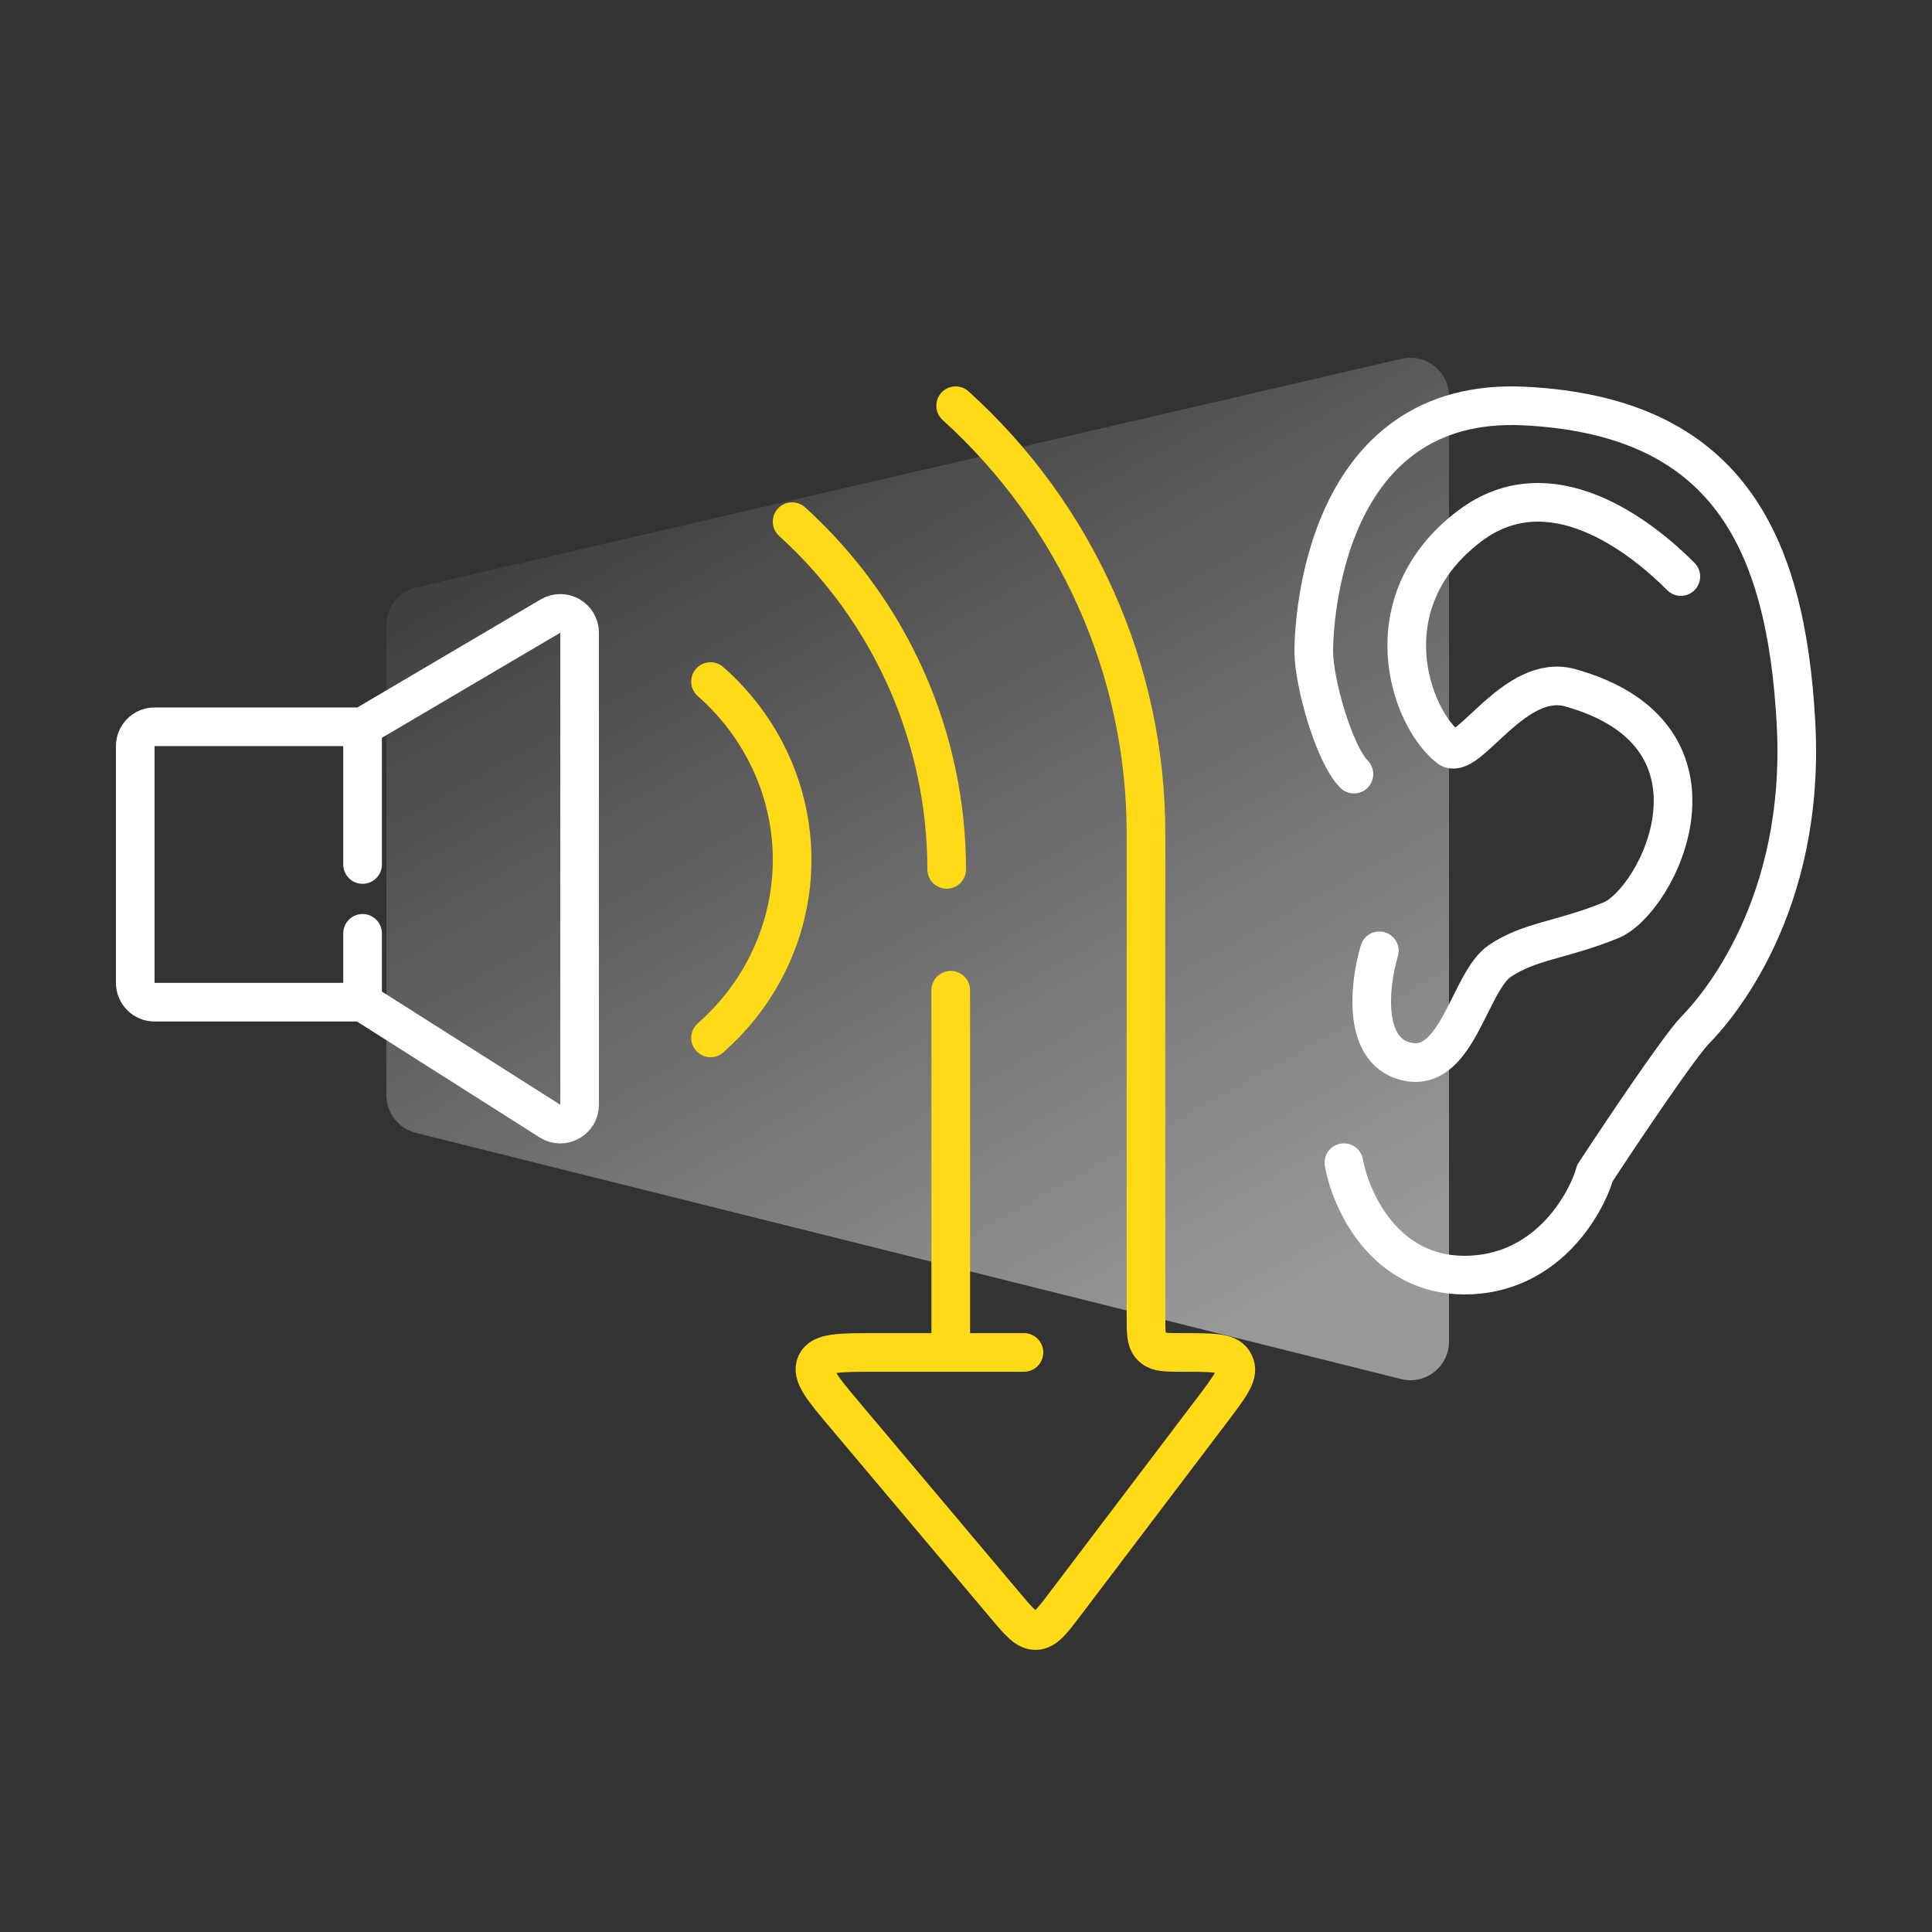
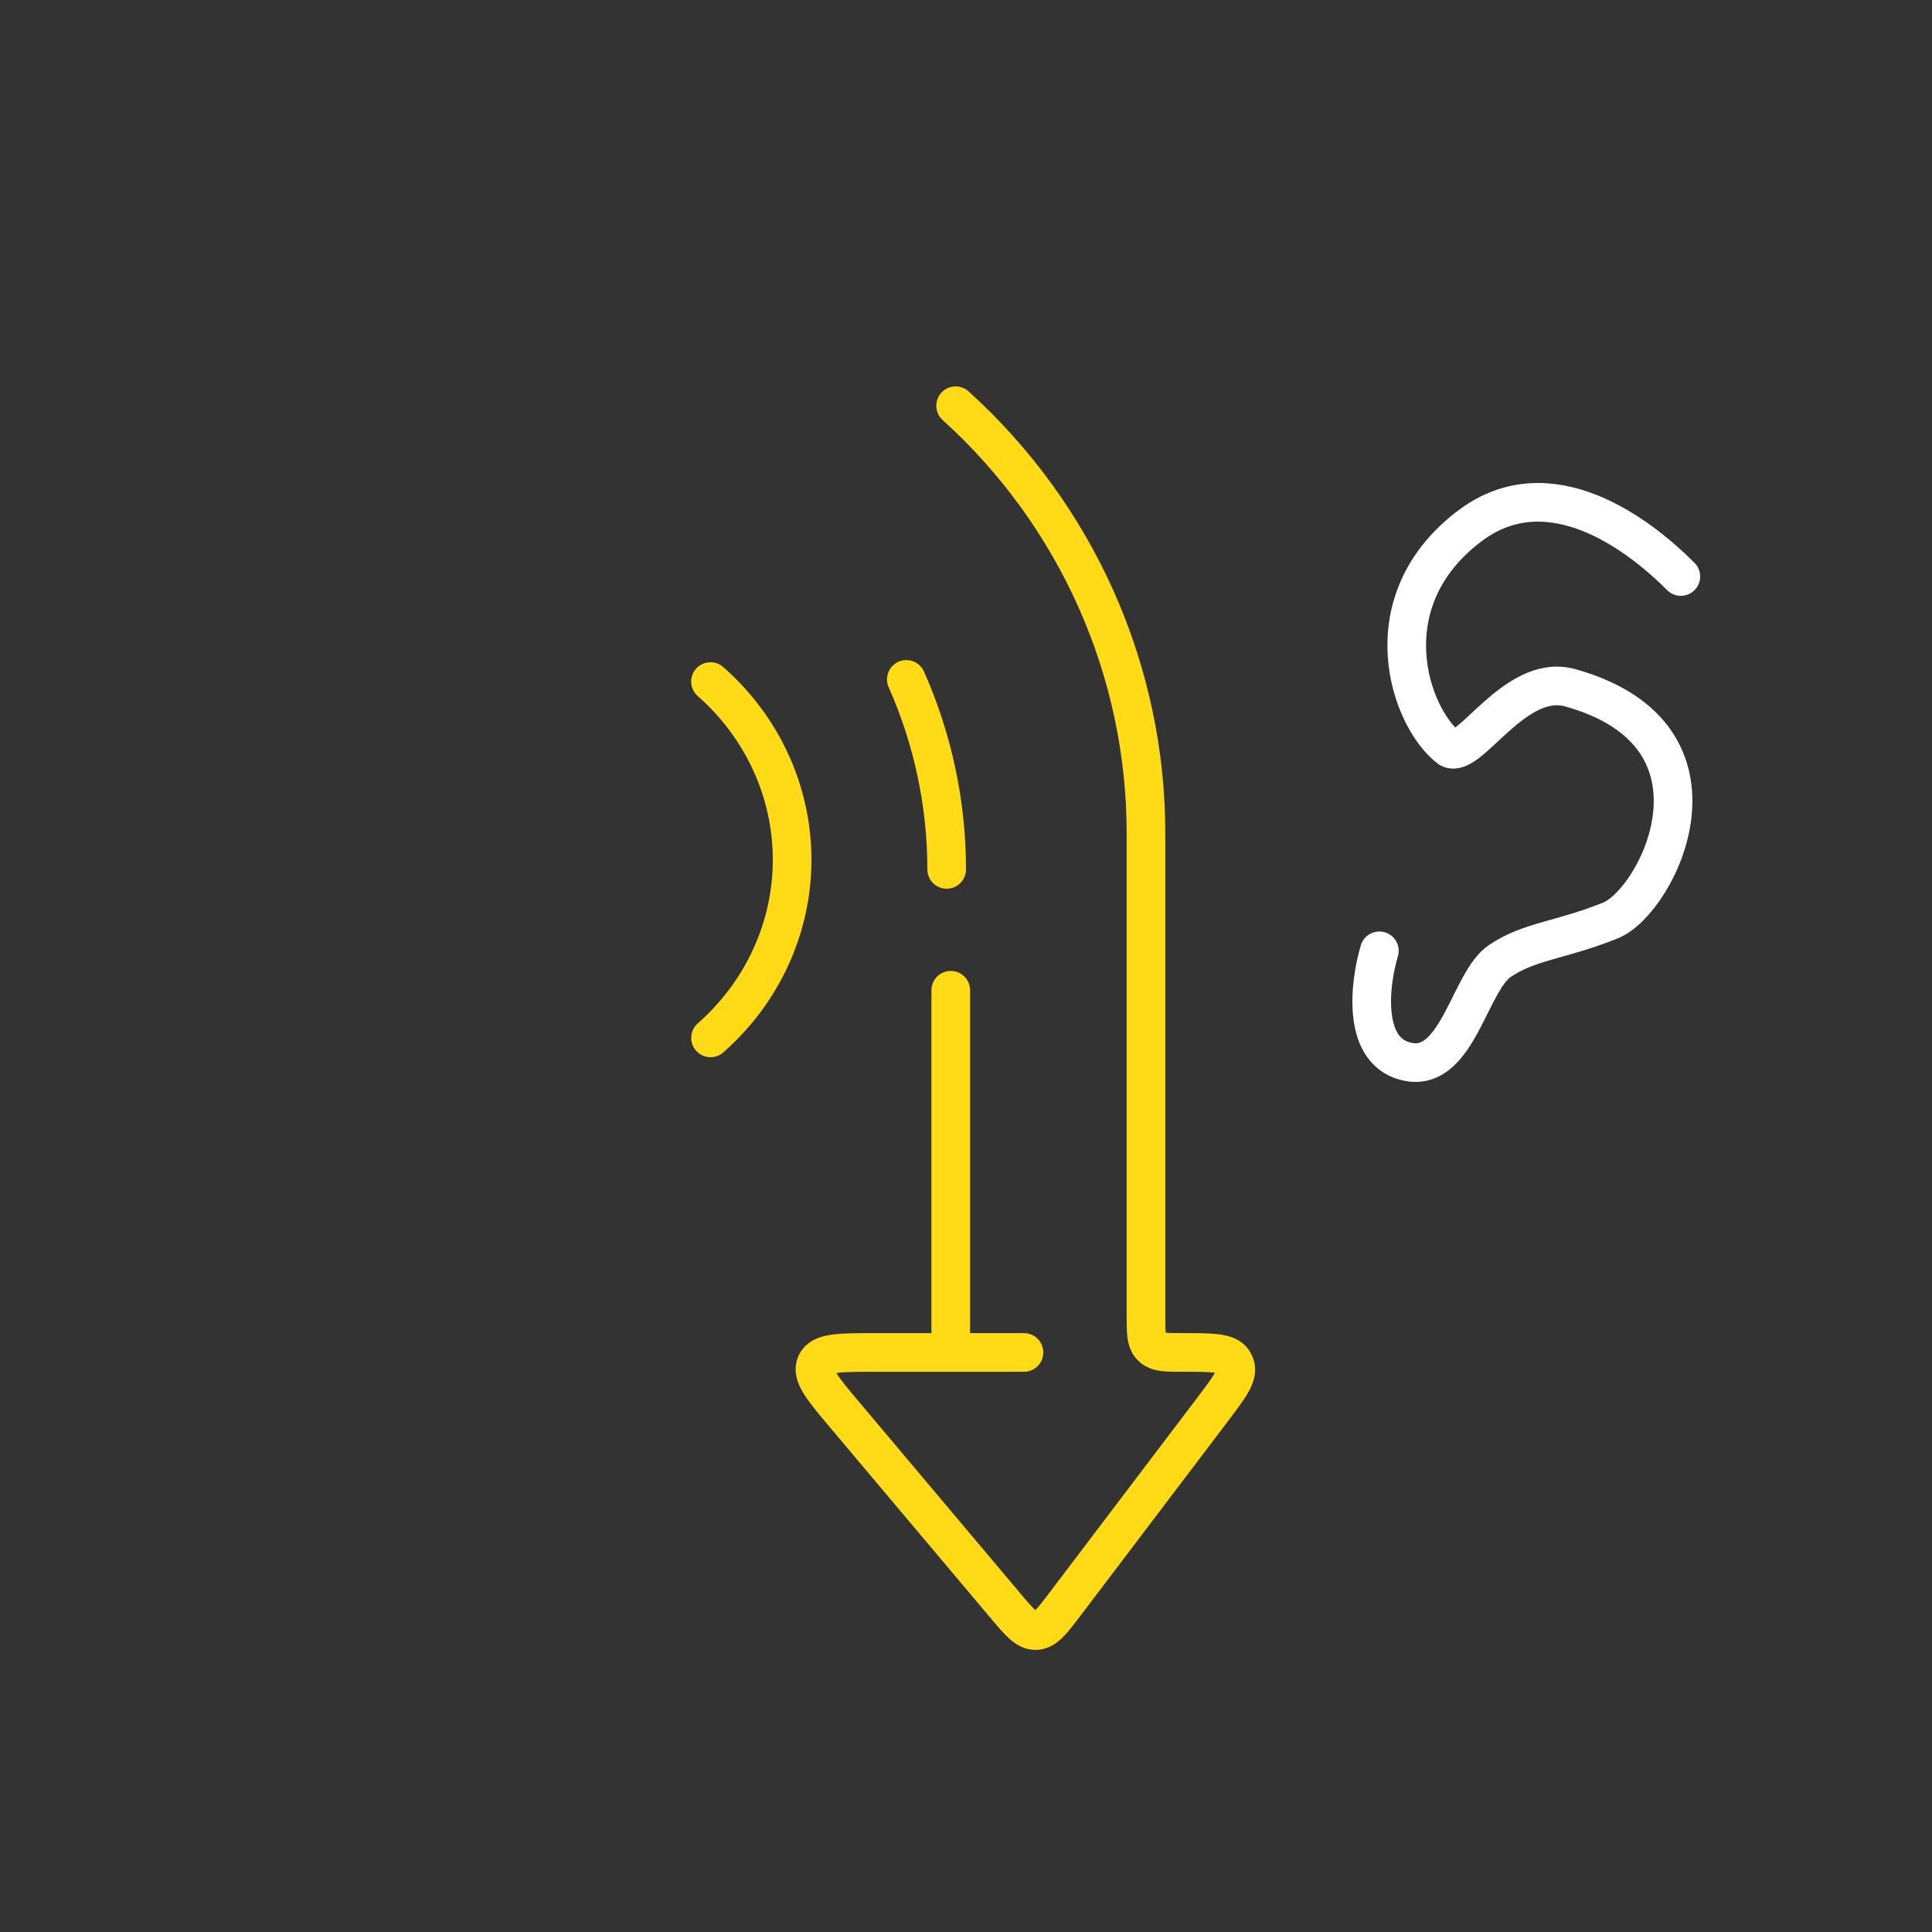
<svg xmlns="http://www.w3.org/2000/svg" width="100" height="100" viewBox="0 0 100 100" fill="none">
  <rect x="0" y="0" width="100" height="100" fill="#333333" stroke="none" />
-   <path opacity="0.5" d="M20 44.509V32.353C20 31.422 20.642 30.615 21.548 30.404L72.548 18.569C73.802 18.278 75 19.23 75 20.517V69.439C75 70.74 73.777 71.694 72.515 71.379L21.515 58.633C20.625 58.411 20 57.611 20 56.693V44.509Z" fill="url(#paint0_linear_594_44528)" />
-   <path d="M69.56 60.179C69.907 62.119 71.64 66 75.8 66C79.96 66 82.04 62.472 82.56 60.708C83.947 58.591 86.928 54.146 87.76 53.299C88.8 52.241 93.48 46.949 92.96 37.423C92.44 27.897 89.32 21.547 78.92 21.017C68.52 20.488 68 32.131 68 33.718C68 35.306 69.04 39.011 70.08 40.069" stroke="white" stroke-width="2" stroke-linecap="round" />
-   <path d="M18.767 37.618H8C7.448 37.618 7 38.066 7 38.618V50.873C7 51.425 7.448 51.873 8 51.873H18.767M18.767 37.618V44.745M18.767 37.618L28.492 31.888C29.159 31.495 30 31.976 30 32.75V57.181C30 57.97 29.13 58.448 28.464 58.026L18.767 51.873M18.767 51.873V48.309" stroke="white" stroke-width="2" stroke-linecap="round" />
  <path d="M36.777 53.721C38.108 52.55 39.171 51.125 39.898 49.537C40.625 47.95 41 46.234 41 44.499C41 42.764 40.624 41.048 39.897 39.461C39.169 37.873 38.106 36.448 36.775 35.277" stroke="#FFDA16" stroke-width="2" stroke-linecap="round" />
  <path d="M49.463 21C52.568 23.81 55.047 27.229 56.743 31.038C58.439 34.848 59.315 38.965 59.316 43.129V68.115C59.316 68.949 59.316 69.365 59.549 69.644C59.587 69.689 59.629 69.731 59.674 69.769C59.953 70.002 60.369 70.002 61.203 70.002V70.002C62.749 70.002 63.523 70.002 63.82 70.448C63.866 70.518 63.904 70.594 63.931 70.673C64.108 71.179 63.641 71.796 62.706 73.029L55.143 83.006C54.446 83.926 54.097 84.386 53.616 84.398C53.135 84.411 52.764 83.969 52.02 83.086L43.77 73.291C42.572 71.869 41.974 71.159 42.243 70.58C42.512 70.002 43.441 70.002 45.299 70.002H49.211M53 70.002H49.211M49.211 70.002V51.255" stroke="#FFDA16" stroke-width="2" stroke-linecap="round" />
-   <path d="M49 45C49 41.614 48.288 38.264 46.911 35.166C45.534 32.067 43.521 29.286 41 27" stroke="#FFDA16" stroke-width="2" stroke-linecap="round" />
+   <path d="M49 45C49 41.614 48.288 38.264 46.911 35.166" stroke="#FFDA16" stroke-width="2" stroke-linecap="round" />
  <path d="M71.395 49.214C70.874 50.959 70.458 54.554 72.955 54.973C75.452 55.392 76.076 50.784 77.636 49.737C79.197 48.69 80.758 48.69 83.359 47.643C85.821 46.651 90.121 38.072 81.278 35.6C78.429 34.803 76.076 39.265 75.036 38.741C72.955 37.17 70.876 31.148 76.076 27.222C80.237 24.08 84.919 27.746 87 29.84" stroke="white" stroke-width="2" stroke-linecap="round" />
  <defs>
    <linearGradient id="paint0_linear_594_44528" x1="30.925" y1="16.89" x2="60.599" y2="70.248" gradientUnits="userSpaceOnUse">
      <stop stop-color="white" stop-opacity="0" />
      <stop offset="1" stop-color="white" />
    </linearGradient>
  </defs>
</svg>